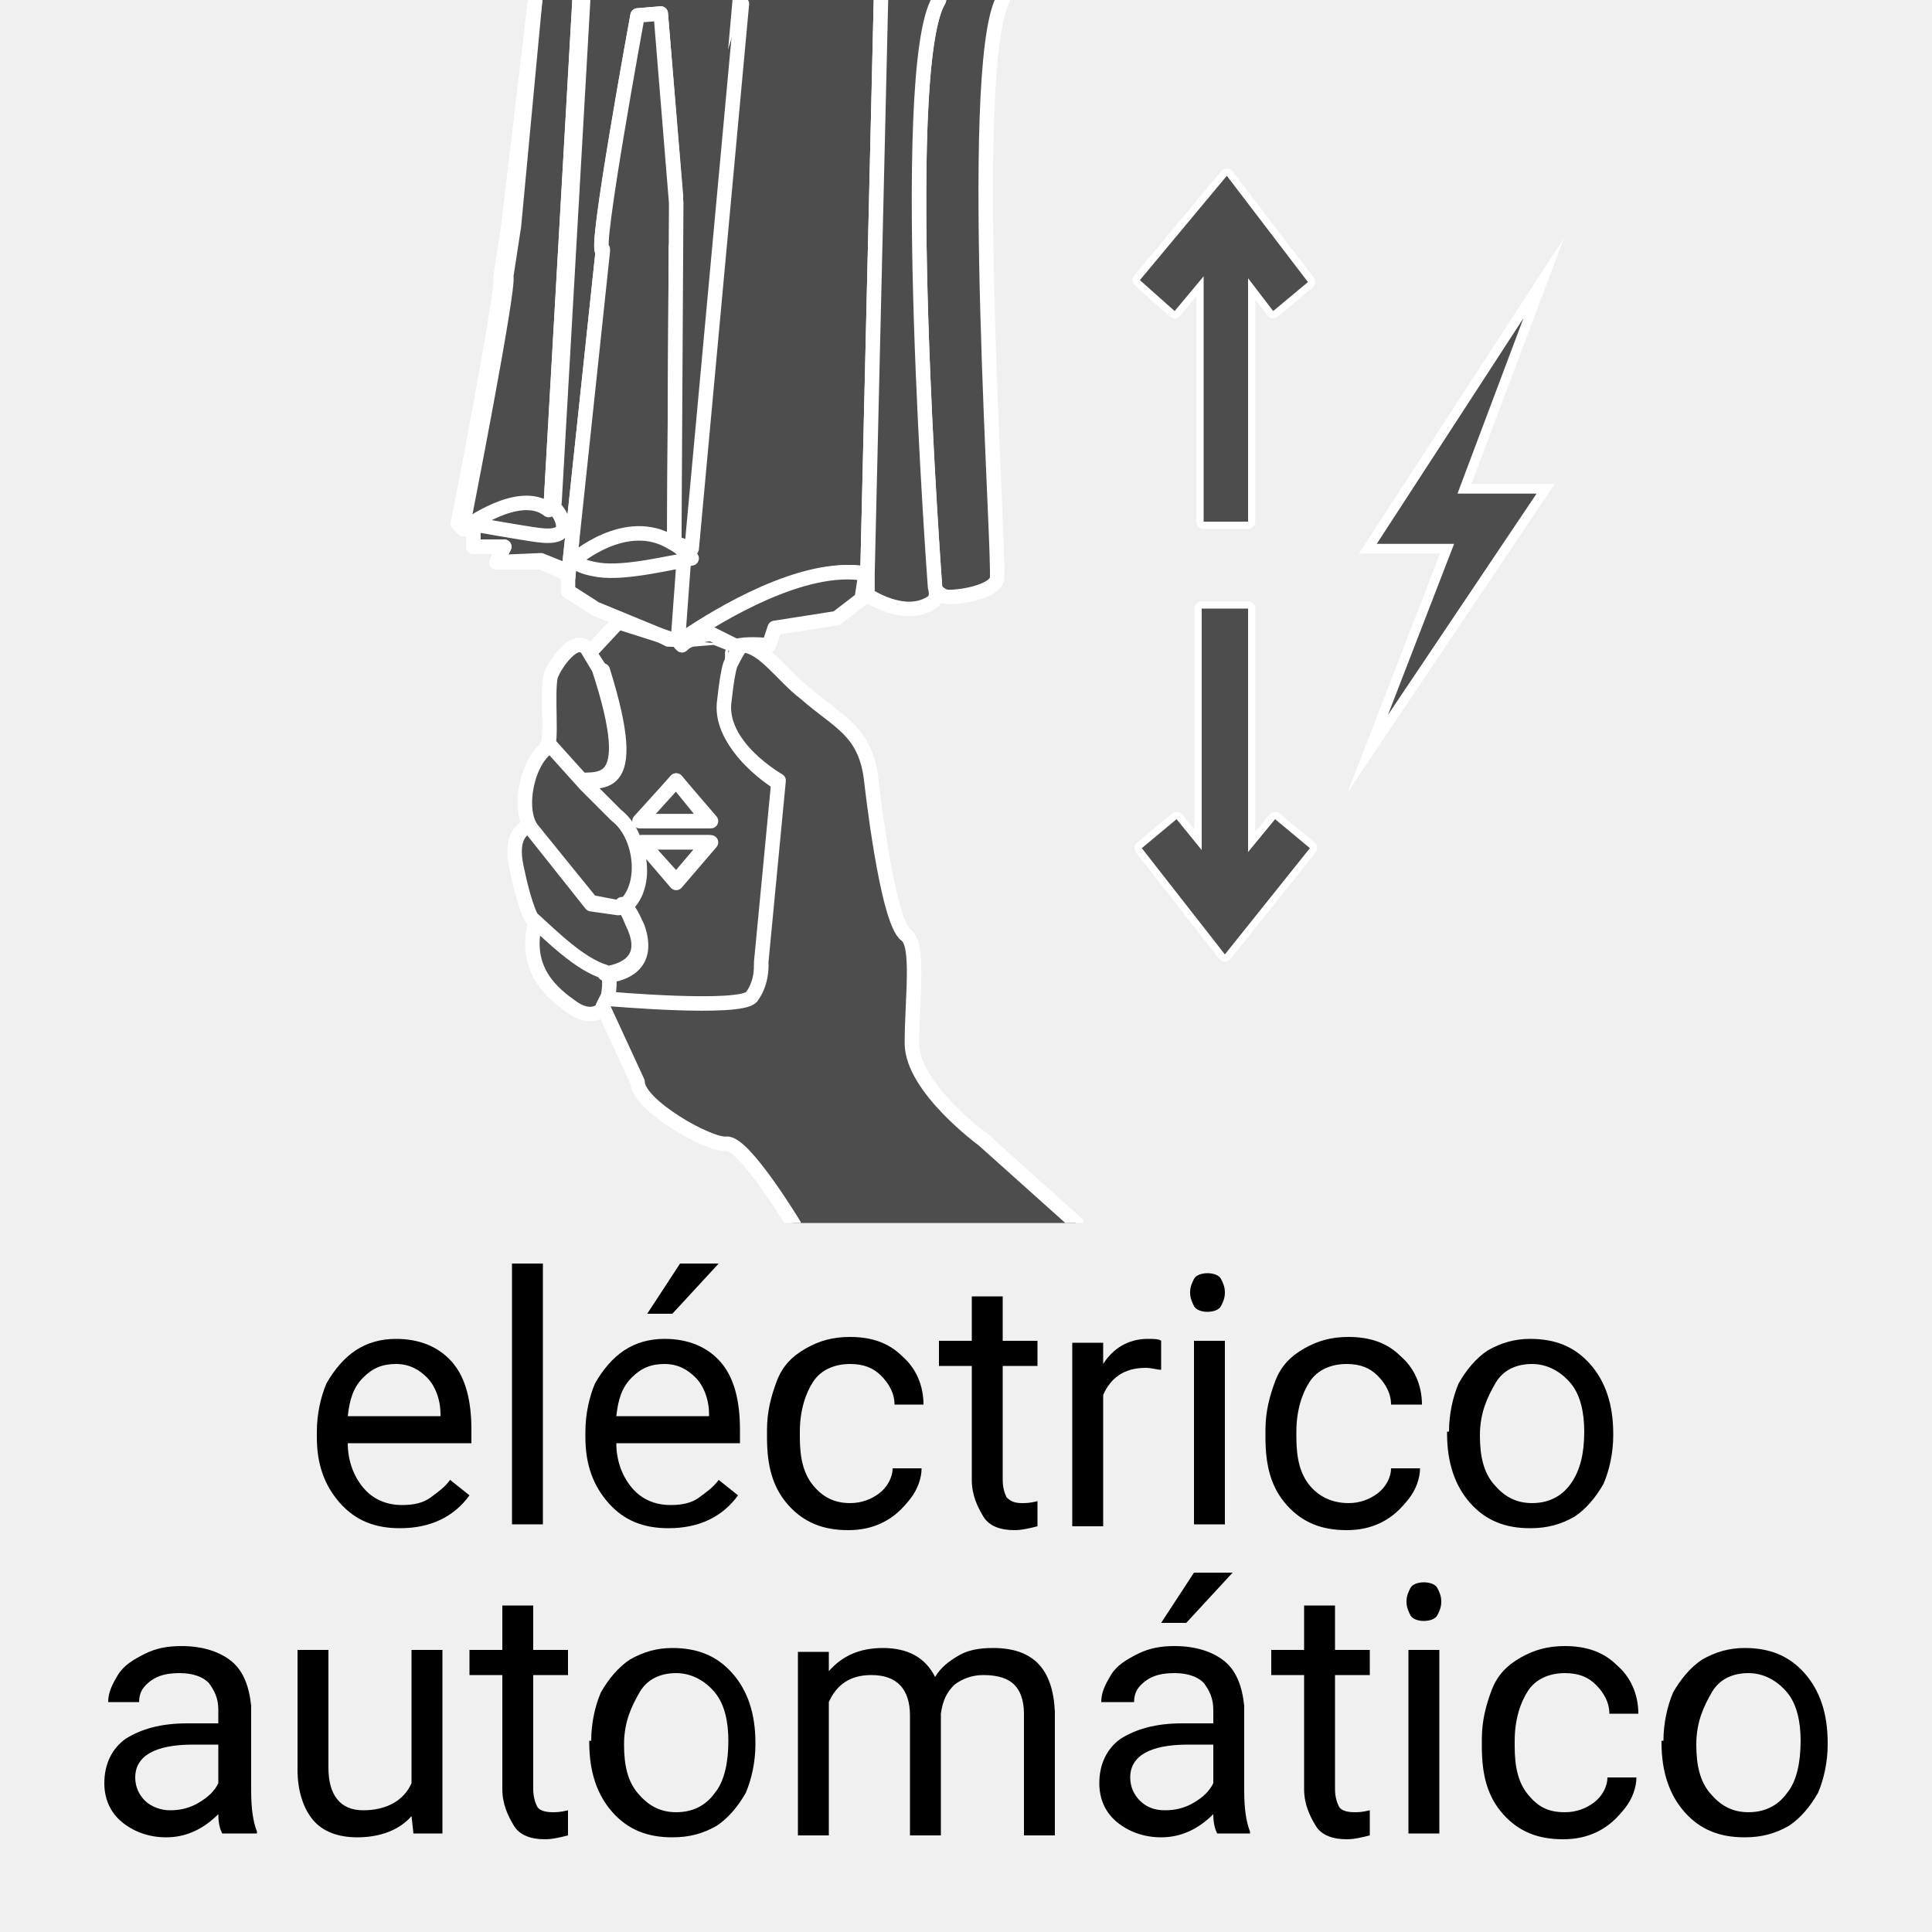
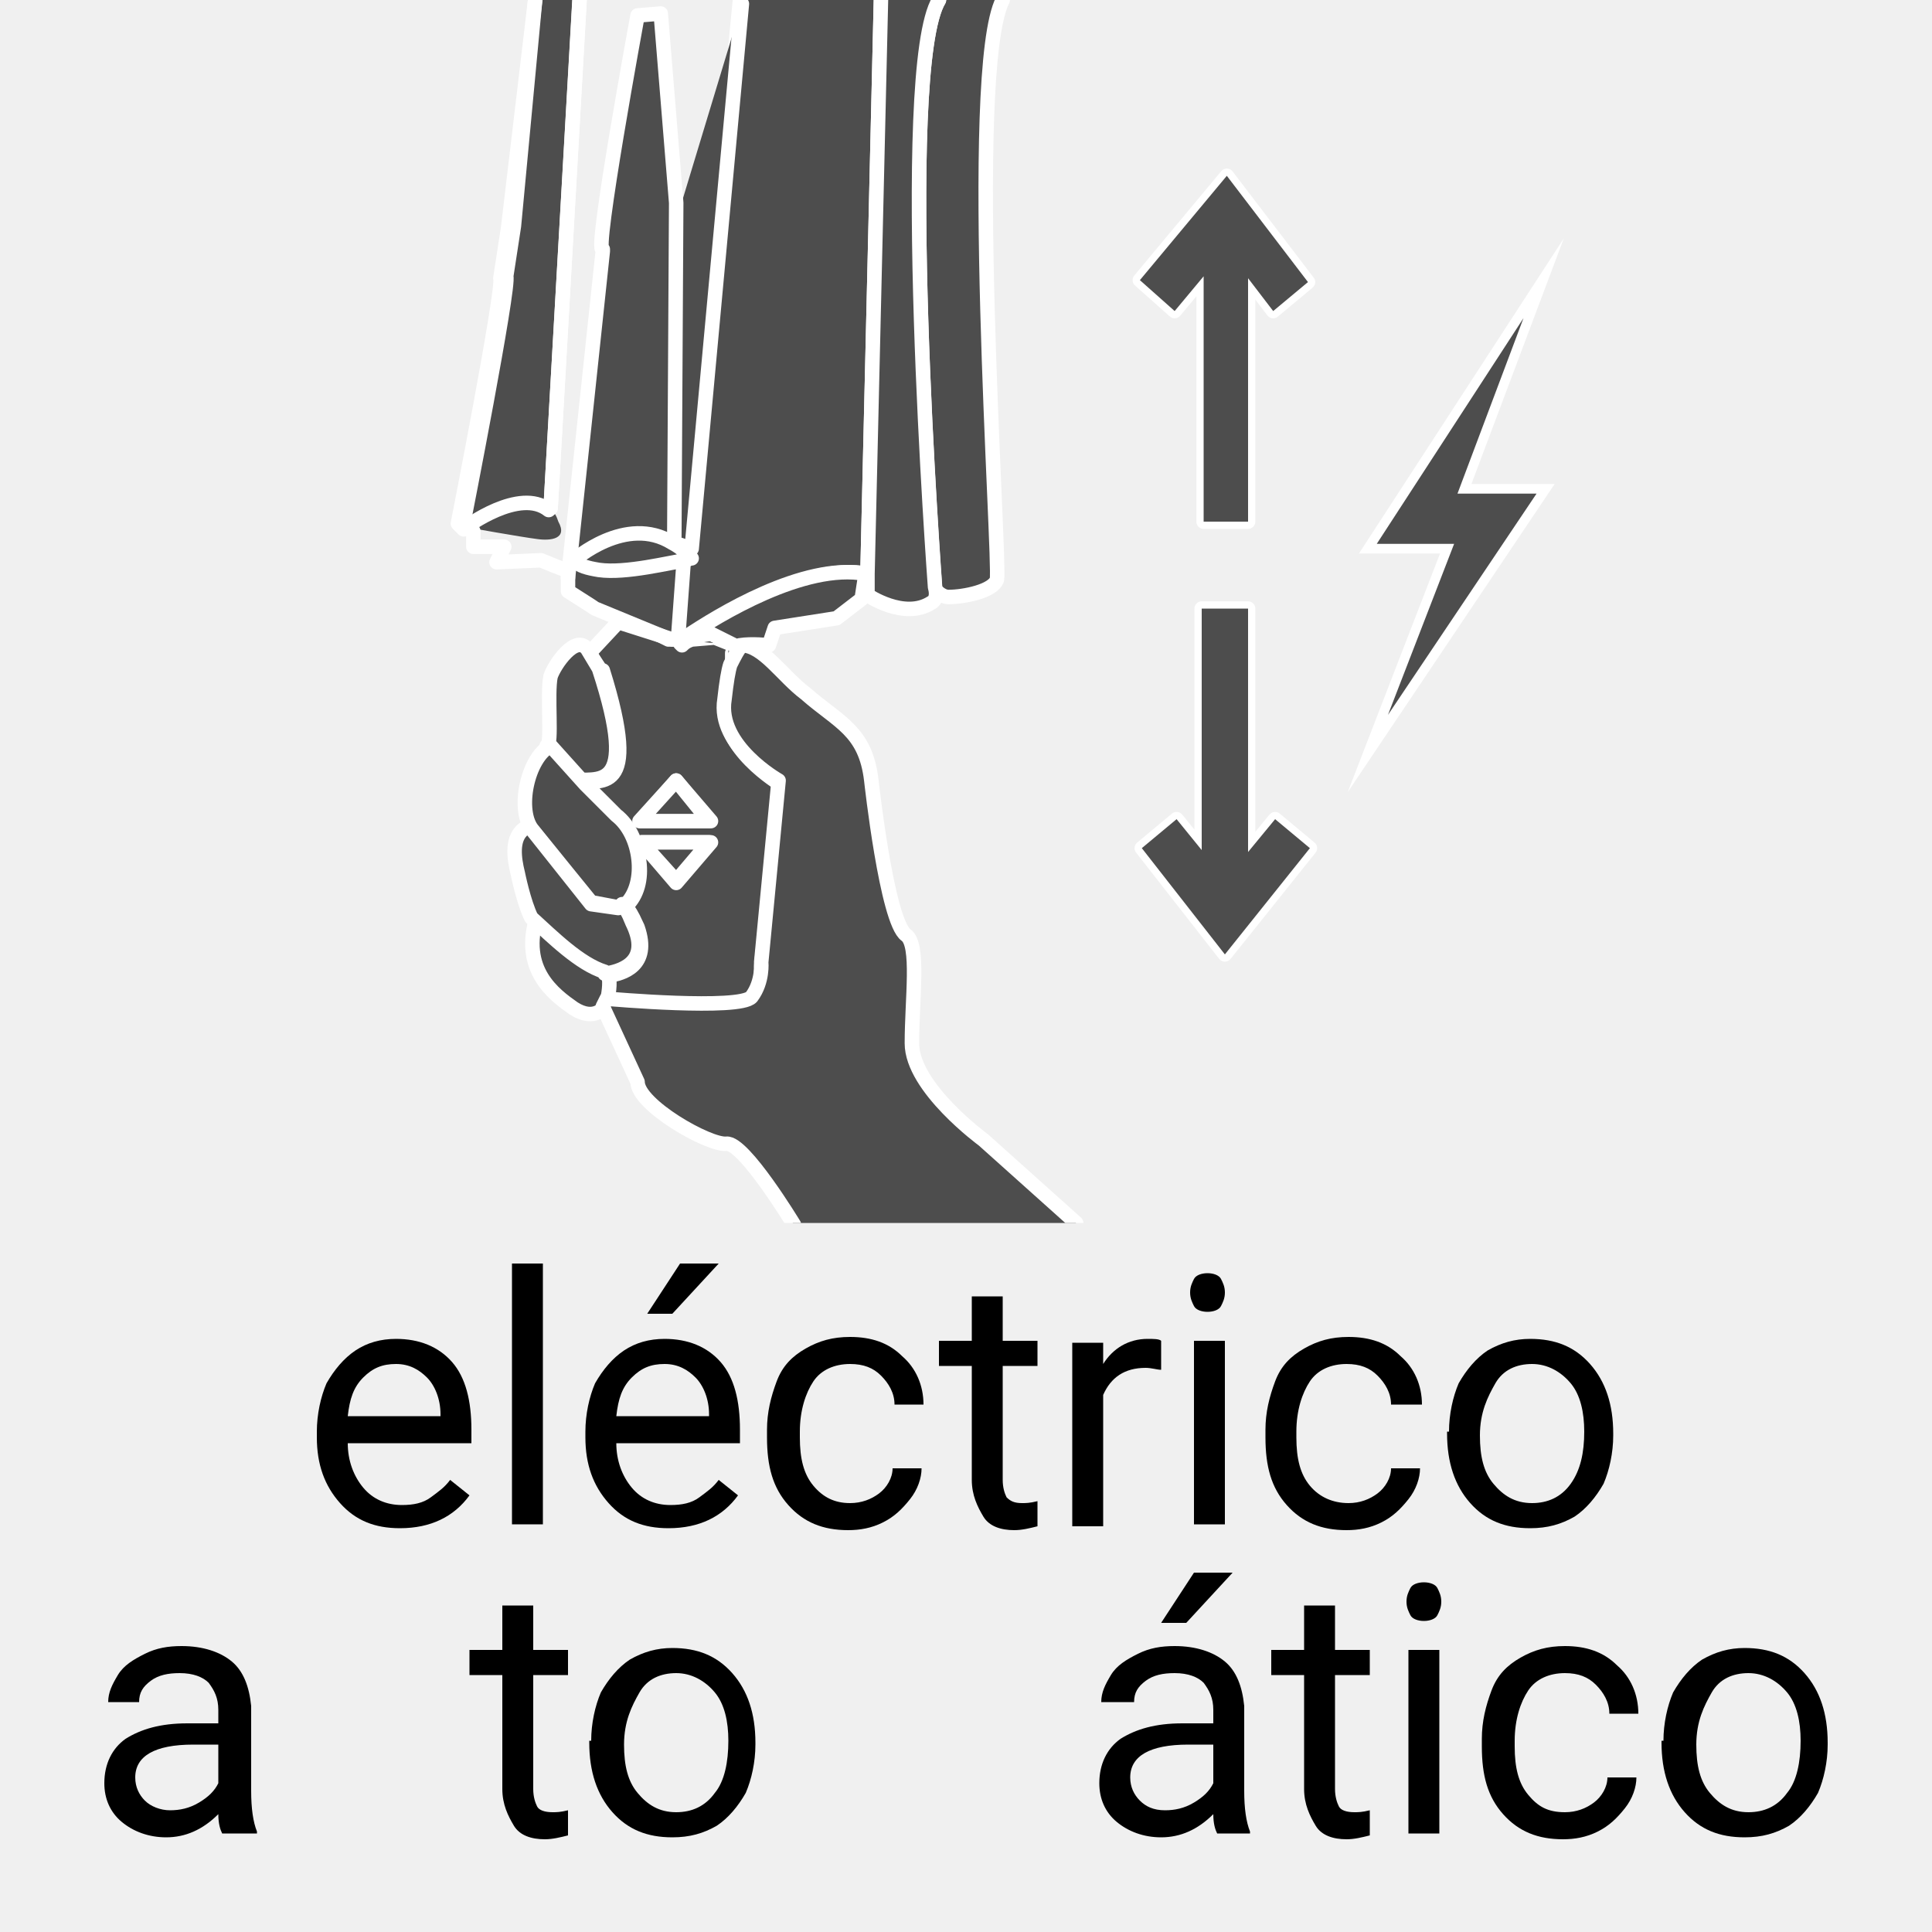
<svg xmlns="http://www.w3.org/2000/svg" xmlns:xlink="http://www.w3.org/1999/xlink" version="1.1" id="Ebene_1" x="0px" y="0px" viewBox="0 0 100 100" style="enable-background:new 0 0 100 100;" xml:space="preserve">
  <style type="text/css">
	.st0{fill:#F0F0F0;}
	.st1{clip-path:url(#SVGID_00000112594143839327569000000001872247467475760317_);fill:#4D4D4D;}
	.st2{clip-path:url(#SVGID_00000067920278374647747640000005180162854300838308_);fill:#4D4D4D;}
	
		.st3{clip-path:url(#SVGID_00000034061349032241209470000007125002738557105300_);fill:#4D4D4D;stroke:#FFFFFF;stroke-width:0.75;stroke-linecap:round;stroke-linejoin:round;stroke-miterlimit:10;}
	
		.st4{clip-path:url(#SVGID_00000149343223069199581840000002954010404130317738_);fill:#4D4D4D;stroke:#FFFFFF;stroke-width:0.75;stroke-linecap:round;stroke-linejoin:round;stroke-miterlimit:10;}
	.st5{clip-path:url(#SVGID_00000107572570339883633420000009601063159108446348_);fill:#4D4D4D;}
	.st6{clip-path:url(#SVGID_00000079443530893790774300000007191625083026155415_);fill:#4D4D4D;}
	.st7{clip-path:url(#SVGID_00000037661011376284231370000010983776898483858572_);fill:#4D4D4D;}
	
		.st8{clip-path:url(#SVGID_00000168085990012666054080000010094237045583337121_);fill:#4D4D4D;stroke:#FFFFFF;stroke-width:0.75;stroke-linecap:round;stroke-linejoin:round;stroke-miterlimit:3.864;}
	.st9{clip-path:url(#SVGID_00000001637869076889889280000017831006203860603543_);fill:#4D4D4D;}
	.st10{clip-path:url(#SVGID_00000072258063579877050900000009683134041232232854_);fill:#4D4D4D;}
	.st11{clip-path:url(#SVGID_00000160872033411666807880000008573537464070182840_);fill:#4D4D4D;}
	
		.st12{clip-path:url(#SVGID_00000029760265899514370160000012525529279814559381_);fill:#4D4D4D;stroke:#FFFFFF;stroke-width:0.75;stroke-linecap:round;stroke-linejoin:round;stroke-miterlimit:10;}
	.st13{clip-path:url(#SVGID_00000181788955579449113450000012786319266410143400_);fill:#4D4D4D;}
	.st14{clip-path:url(#SVGID_00000049185325519560885030000012700084348652380045_);fill:#4D4D4D;}
	
		.st15{clip-path:url(#SVGID_00000110457447709706153020000006852559583543715746_);fill:#4D4D4D;stroke:#FFFFFF;stroke-width:0.75;stroke-linecap:round;stroke-linejoin:round;stroke-miterlimit:10;}
	
		.st16{clip-path:url(#SVGID_00000052787122377230680990000006960388451181860788_);fill:#4D4D4D;stroke:#FFFFFF;stroke-width:0.75;stroke-linecap:round;stroke-linejoin:round;stroke-miterlimit:3.864;}
	
		.st17{clip-path:url(#SVGID_00000132088343915105223090000007510331497275206031_);fill:#4D4D4D;stroke:#FFFFFF;stroke-width:0.75;stroke-linecap:round;stroke-linejoin:round;stroke-miterlimit:3.864;}
	
		.st18{clip-path:url(#SVGID_00000022559507642620344900000015442488686228976782_);fill:#4D4D4D;stroke:#FFFFFF;stroke-width:0.75;stroke-linecap:round;stroke-linejoin:round;stroke-miterlimit:3.864;}
	
		.st19{clip-path:url(#SVGID_00000013183326456553233110000010744496182126062767_);fill:none;stroke:#FFFFFF;stroke-width:0.75;stroke-linecap:round;stroke-linejoin:round;stroke-miterlimit:3.864;}
	
		.st20{clip-path:url(#SVGID_00000018927472171327511620000002496319003918227354_);fill:none;stroke:#FFFFFF;stroke-width:0.75;stroke-linecap:round;stroke-linejoin:round;stroke-miterlimit:3.864;}
	
		.st21{clip-path:url(#SVGID_00000050622028573172700100000012934656137480857254_);fill:#4D4D4D;stroke:#FFFFFF;stroke-width:0.75;stroke-linecap:round;stroke-linejoin:round;stroke-miterlimit:3.864;}
	
		.st22{clip-path:url(#SVGID_00000171713225665670489340000002620635167613939129_);fill:#4D4D4D;stroke:#FFFFFF;stroke-width:0.75;stroke-linecap:round;stroke-linejoin:round;stroke-miterlimit:3.864;}
	
		.st23{clip-path:url(#SVGID_00000052071555649228315640000005776667513212405173_);fill:#4D4D4D;stroke:#FFFFFF;stroke-width:0.75;stroke-linecap:round;stroke-linejoin:round;stroke-miterlimit:3.864;}
	
		.st24{clip-path:url(#SVGID_00000123406223901672871850000008651061400949130117_);fill:#4D4D4D;stroke:#FFFFFF;stroke-width:0.75;stroke-linecap:round;stroke-linejoin:round;stroke-miterlimit:10;}
	
		.st25{clip-path:url(#SVGID_00000176741021071376226250000014302635128853517956_);fill:#4D4D4D;stroke:#FFFFFF;stroke-width:0.75;stroke-linecap:round;stroke-linejoin:round;stroke-miterlimit:10;}
	
		.st26{clip-path:url(#SVGID_00000183217282036935292350000012828420393458073758_);fill:#4D4D4D;stroke:#FFFFFF;stroke-width:0.75;stroke-linecap:round;stroke-linejoin:round;stroke-miterlimit:10;}
	
		.st27{clip-path:url(#SVGID_00000044862868363409129650000007934643576877889416_);fill:#4D4D4D;stroke:#FFFFFF;stroke-width:0.75;stroke-linecap:round;stroke-linejoin:round;stroke-miterlimit:10;}
	
		.st28{clip-path:url(#SVGID_00000104698540205187945170000007208010610493771414_);fill:#4D4D4D;stroke:#FFFFFF;stroke-width:0.75;stroke-linecap:round;stroke-linejoin:round;stroke-miterlimit:3.864;}
	
		.st29{clip-path:url(#SVGID_00000034795425518275719020000012244713135977537672_);fill:#4D4D4D;stroke:#FFFFFF;stroke-width:0.75;stroke-linecap:round;stroke-linejoin:round;stroke-miterlimit:3.864;}
	.st30{fill:#4D4D4D;stroke:#FFFFFF;stroke-width:0.75;stroke-linecap:round;stroke-linejoin:round;stroke-miterlimit:10;}
	.st31{fill:#4D4D4D;}
	.st32{fill:#4D4D4D;stroke:#FFFFFF;stroke-width:0.5;stroke-miterlimit:10;}
</style>
  <rect y="0" class="st0" width="100" height="100" />
  <g>
    <g>
      <g>
        <g>
          <defs>
            <rect id="SVGID_1_" x="22.8" y="0" width="34.5" height="63.3" />
          </defs>
          <clipPath id="SVGID_00000087383697964417902600000000971605124734829502_">
            <use xlink:href="#SVGID_1_" style="overflow:visible;" />
          </clipPath>
          <path style="clip-path:url(#SVGID_00000087383697964417902600000000971605124734829502_);fill:#4D4D4D;" d="M27.8,27.9      c-0.8-0.1-3.6-0.6-3.6-0.6s2.8-2,4.3-0.9c0.2,0.1,0.3,0.3,0.4,0.6C29.4,27.9,28.5,28,27.8,27.9z" />
        </g>
      </g>
      <g>
        <g>
          <defs>
            <rect id="SVGID_00000136391503896534530920000015174195441199548845_" x="22.8" y="0" width="34.5" height="63.3" />
          </defs>
          <clipPath id="SVGID_00000137129874319679632900000015407242033396357564_">
            <use xlink:href="#SVGID_00000136391503896534530920000015174195441199548845_" style="overflow:visible;" />
          </clipPath>
          <path style="clip-path:url(#SVGID_00000137129874319679632900000015407242033396357564_);fill:#4D4D4D;" d="M29.7,29      c0.3,0.3,0.7,0.4,1.3,0.5c1.6,0.2,3.8-0.4,4.5-0.6L35.1,33h-0.4l-0.6-0.2l-3.4-1.4l-0.3-0.2l-1.1-0.7c0,0,0-0.6,0-0.9l0,0      l0.1-0.9L29.7,29z" />
        </g>
      </g>
      <g>
        <g>
          <defs>
            <rect id="SVGID_00000059267929691162718280000007993018602872069254_" x="22.8" y="0" width="34.5" height="63.3" />
          </defs>
          <clipPath id="SVGID_00000098940968294686501860000012211178976554900632_">
            <use xlink:href="#SVGID_00000059267929691162718280000007993018602872069254_" style="overflow:visible;" />
          </clipPath>
          <path style="clip-path:url(#SVGID_00000098940968294686501860000012211178976554900632_);fill:#4D4D4D;stroke:#FFFFFF;stroke-width:0.75;stroke-linecap:round;stroke-linejoin:round;stroke-miterlimit:10;" d="      M26.9,45.1L26.9,45.1c0.2,1.3,0.9,2.3,0.9,2.3c-0.9,2.8,0.9,4.1,1.9,4.8c1.1,0.7,1.6-0.1,1.6-0.1h0.1c0,0,0-0.2,0.1-0.4      c0,0,0.4-0.6,0.1-1.5" />
        </g>
      </g>
      <g>
        <g>
          <defs>
            <rect id="SVGID_00000034076788392911513120000001093649524805560766_" x="22.8" y="0" width="34.5" height="63.3" />
          </defs>
          <clipPath id="SVGID_00000163785546713748796020000018399189454120245391_">
            <use xlink:href="#SVGID_00000034076788392911513120000001093649524805560766_" style="overflow:visible;" />
          </clipPath>
          <path style="clip-path:url(#SVGID_00000163785546713748796020000018399189454120245391_);fill:#4D4D4D;stroke:#FFFFFF;stroke-width:0.75;stroke-linecap:round;stroke-linejoin:round;stroke-miterlimit:10;" d="      M35,40.4l-1.8,2.1h3.6L35,40.4z M33.2,43.6l1.8,2.1l1.8-2.1H33.2z M29.8,40.5c1.2-0.2,3.5,0.9,1.4-5.8h-0.1l-0.6-0.9l0.1-0.1      l1.4-1.5l2.2,0.7l0.6,0.2h0.4v0.2l0.1,0.1c0.1-0.1,0.2-0.2,0.5-0.3l1.2-0.1l1.5,0.6c-0.2,0-0.4,0-0.6,0.2c0,0,0,0.1,0,0.8l0,0      c0,0.4-0.1,1-0.3,1.8c-0.4,2.3,2.8,4.2,2.8,4.2L39.4,50c0,0,0.1,1-0.5,1.8c-0.6,0.7-7.4,0.1-7.4,0.1h-0.1c0.1-0.4,0.2-1,0.1-1.4      c0.7-0.1,2.2-0.5,1.5-2.5c-0.2-0.4-0.2-0.5-0.6-1.1l0,0c1.2-1.1,0.8-3.5-0.5-4.6c0,0-1.4-0.9-1.8-1.4l0,0L29.8,40.5      C29.8,40.6,29.8,40.5,29.8,40.5z" />
        </g>
      </g>
      <g>
        <g>
          <defs>
-             <rect id="SVGID_00000003810757532030755450000007960756323824981377_" x="22.8" y="0" width="34.5" height="63.3" />
-           </defs>
+             </defs>
          <clipPath id="SVGID_00000008837863402523792720000007025929306136605347_">
            <use xlink:href="#SVGID_00000003810757532030755450000007960756323824981377_" style="overflow:visible;" />
          </clipPath>
          <polygon style="clip-path:url(#SVGID_00000008837863402523792720000007025929306136605347_);fill:#4D4D4D;" points="44.6,31       44.8,29.7 44.9,29.7 44.8,30.8     " />
        </g>
      </g>
      <g>
        <g>
          <defs>
            <rect id="SVGID_00000000216640654724235920000017707735654154466954_" x="22.8" y="0" width="34.5" height="63.3" />
          </defs>
          <clipPath id="SVGID_00000072243482061270252800000015722096622849078702_">
            <use xlink:href="#SVGID_00000000216640654724235920000017707735654154466954_" style="overflow:visible;" />
          </clipPath>
          <path style="clip-path:url(#SVGID_00000072243482061270252800000015722096622849078702_);fill:#4D4D4D;" d="M38.3,33.4      c-0.2,0.2-0.4,0.6-0.6,1c0-0.7,0-0.8,0-0.8C37.9,33.4,38.1,33.4,38.3,33.4z" />
        </g>
      </g>
      <g>
        <g>
          <defs>
            <rect id="SVGID_00000124163694933295614030000003528270017168409242_" x="22.8" y="0" width="34.5" height="63.3" />
          </defs>
          <clipPath id="SVGID_00000060746709852526540040000001166705548651929220_">
            <use xlink:href="#SVGID_00000124163694933295614030000003528270017168409242_" style="overflow:visible;" />
          </clipPath>
          <path style="clip-path:url(#SVGID_00000060746709852526540040000001166705548651929220_);fill:#4D4D4D;" d="M35.7,28.9      c0,0-0.1,0-0.3,0.1v-0.3C35.5,28.7,35.6,28.8,35.7,28.9z" />
        </g>
      </g>
      <g>
        <g>
          <defs>
            <rect id="SVGID_00000005262065553905663630000000050019642084331440_" x="22.8" y="0" width="34.5" height="63.3" />
          </defs>
          <clipPath id="SVGID_00000143605688999748436280000002712451382079979962_">
            <use xlink:href="#SVGID_00000005262065553905663630000000050019642084331440_" style="overflow:visible;" />
          </clipPath>
          <path style="clip-path:url(#SVGID_00000143605688999748436280000002712451382079979962_);fill:#4D4D4D;stroke:#FFFFFF;stroke-width:0.75;stroke-linecap:round;stroke-linejoin:round;stroke-miterlimit:3.864;" d="      M45.6-0.1l-0.7,29.8l0,0c-3.1-0.6-7.7,2.2-9.2,3.2L35.1,33l0.3-4.1c0.2,0,0.3-0.1,0.3-0.1c-0.1-0.1-0.2-0.2-0.3-0.3      c-0.2-0.2-0.5-0.4-0.7-0.5v-0.1l0.9,0.3L38.3,0" />
        </g>
      </g>
      <g>
        <g>
          <defs>
            <rect id="SVGID_00000103981915737480599520000001741883883213596045_" x="22.8" y="0" width="34.5" height="63.3" />
          </defs>
          <clipPath id="SVGID_00000067208020164771697040000013472727931830513583_">
            <use xlink:href="#SVGID_00000103981915737480599520000001741883883213596045_" style="overflow:visible;" />
          </clipPath>
          <path style="clip-path:url(#SVGID_00000067208020164771697040000013472727931830513583_);fill:#4D4D4D;" d="M35.1,33.2V33      l0.5-0.1C35.4,33.1,35.2,33.2,35.1,33.2L35.1,33.2z" />
        </g>
      </g>
      <g>
        <g>
          <defs>
            <rect id="SVGID_00000037668483819423398820000012858231347236108429_" x="22.8" y="0" width="34.5" height="63.3" />
          </defs>
          <clipPath id="SVGID_00000164496333562741041880000014428135306023868828_">
            <use xlink:href="#SVGID_00000037668483819423398820000012858231347236108429_" style="overflow:visible;" />
          </clipPath>
          <polygon style="clip-path:url(#SVGID_00000164496333562741041880000014428135306023868828_);fill:#4D4D4D;" points="36.7,42.5       33.1,42.5 35,40.4     " />
        </g>
      </g>
      <g>
        <g>
          <defs>
            <rect id="SVGID_00000156561174813155137070000000824086459302543515_" x="22.8" y="0" width="34.5" height="63.3" />
          </defs>
          <clipPath id="SVGID_00000136380436793356825300000005434231094141532341_">
            <use xlink:href="#SVGID_00000156561174813155137070000000824086459302543515_" style="overflow:visible;" />
          </clipPath>
          <polygon style="clip-path:url(#SVGID_00000136380436793356825300000005434231094141532341_);fill:#4D4D4D;" points="35,45.6       33.2,43.6 36.7,43.6     " />
        </g>
      </g>
      <g>
        <g>
          <defs>
            <rect id="SVGID_00000173145269047778773950000004849925503506548609_" x="22.8" y="0" width="34.5" height="63.3" />
          </defs>
          <clipPath id="SVGID_00000150098269339660790820000015779522568107815084_">
            <use xlink:href="#SVGID_00000173145269047778773950000004849925503506548609_" style="overflow:visible;" />
          </clipPath>
          <path style="clip-path:url(#SVGID_00000150098269339660790820000015779522568107815084_);fill:#4D4D4D;stroke:#FFFFFF;stroke-width:0.75;stroke-linecap:round;stroke-linejoin:round;stroke-miterlimit:10;" d="      M28.5,35c0.2-0.6,1.3-2.2,1.9-1.4l0.6,1c2.2,6.7-0.2,5.6-1.4,5.8l-1.3-1.8l0,0C28.6,38.6,28.3,35.9,28.5,35z" />
        </g>
      </g>
      <g>
        <g>
          <defs>
            <rect id="SVGID_00000002385439000544970690000017303254021350785721_" x="22.8" y="0" width="34.5" height="63.3" />
          </defs>
          <clipPath id="SVGID_00000061473515368671269550000000603498693448805298_">
            <use xlink:href="#SVGID_00000002385439000544970690000017303254021350785721_" style="overflow:visible;" />
          </clipPath>
          <path style="clip-path:url(#SVGID_00000061473515368671269550000000603498693448805298_);fill:#4D4D4D;" d="M29.8,40.6l0.2,0.3      C29.8,40.7,29.7,40.6,29.8,40.6z" />
        </g>
      </g>
      <g>
        <g>
          <defs>
            <rect id="SVGID_00000131369259197210136320000003558509893461997992_" x="22.8" y="0" width="34.5" height="63.3" />
          </defs>
          <clipPath id="SVGID_00000077298771470241372330000003712259439337973142_">
            <use xlink:href="#SVGID_00000131369259197210136320000003558509893461997992_" style="overflow:visible;" />
          </clipPath>
          <path style="clip-path:url(#SVGID_00000077298771470241372330000003712259439337973142_);fill:#4D4D4D;" d="M29.5,29l1.7-16      v-0.1C30.7,13.3,33,0.8,33,0.8l1.2-0.1l0.8,9.8l-0.1,17.6v0.1c-2.4-1.5-5.1,0.9-5.1,0.9L29.5,29z" />
        </g>
      </g>
      <g>
        <g>
          <defs>
            <rect id="SVGID_00000135690920500649935900000013482584377456122529_" x="22.8" y="0" width="34.5" height="63.3" />
          </defs>
          <clipPath id="SVGID_00000183231153552760658210000016825662048858601345_">
            <use xlink:href="#SVGID_00000135690920500649935900000013482584377456122529_" style="overflow:visible;" />
          </clipPath>
          <path style="clip-path:url(#SVGID_00000183231153552760658210000016825662048858601345_);fill:#4D4D4D;stroke:#FFFFFF;stroke-width:0.75;stroke-linecap:round;stroke-linejoin:round;stroke-miterlimit:10;" d="      M31.9,42.2c1.3,1,1.6,3.5,0.5,4.6l0,0c-0.1,0.1-0.1,0.1-0.2,0.2l-1.6-0.3c0,0-2.6-3.2-3-3.7c-0.9-1-0.3-3.8,0.9-4.4l0,0l1.8,2      L31.9,42.2z" />
        </g>
      </g>
      <g>
        <g>
          <defs>
            <rect id="SVGID_00000160911690687340037500000013721567670376862096_" x="22.8" y="0" width="34.5" height="63.3" />
          </defs>
          <clipPath id="SVGID_00000011724669571802401170000007642361267672219030_">
            <use xlink:href="#SVGID_00000160911690687340037500000013721567670376862096_" style="overflow:visible;" />
          </clipPath>
-           <path style="clip-path:url(#SVGID_00000011724669571802401170000007642361267672219030_);fill:#4D4D4D;stroke:#FFFFFF;stroke-width:0.75;stroke-linecap:round;stroke-linejoin:round;stroke-miterlimit:3.864;" d="      M38.3-0.1L38.3-0.1l-2.5,28.3l-0.9-0.3L35,10.3l-0.8-9.6L33,0.8c0,0-2.3,12.6-1.8,12.2V13l-1.7,16l-0.1,0.9l0,0      c0-0.1,0-0.2-0.1-0.2c-0.1-0.1-1.3-0.6-1.3-0.6l-2.3,0l0.4-0.8h-1.6v-0.8l-0.3-0.3l0.1-0.1c0,0,2.8,0.5,3.6,0.6      c0.8,0.1,1.6,0,1.1-1c-0.1-0.2-0.3-0.4-0.4-0.6l0.1-0.1l1.5-26.3" />
        </g>
      </g>
      <g>
        <g>
          <defs>
            <rect id="SVGID_00000024002663496164565460000011615155897496891533_" x="22.8" y="0" width="34.5" height="63.3" />
          </defs>
          <clipPath id="SVGID_00000010278622854798040100000000445902395006091153_">
            <use xlink:href="#SVGID_00000024002663496164565460000011615155897496891533_" style="overflow:visible;" />
          </clipPath>
          <path style="clip-path:url(#SVGID_00000010278622854798040100000000445902395006091153_);fill:#4D4D4D;stroke:#FFFFFF;stroke-width:0.75;stroke-linecap:round;stroke-linejoin:round;stroke-miterlimit:3.864;" d="      M30-0.1L30-0.1l-1.5,26.4l-0.1,0.1c-1.5-1.2-4.3,0.9-4.3,0.9l-0.1,0.1l-0.3-0.3c0,0,2.4-12.2,2.2-12.7l0.4-2.6L27.7,0" />
        </g>
      </g>
      <g>
        <g>
          <defs>
            <rect id="SVGID_00000146502068460443249470000002280301164727512480_" x="22.8" y="0" width="34.5" height="63.3" />
          </defs>
          <clipPath id="SVGID_00000145762860134174072760000015391257395769750961_">
            <use xlink:href="#SVGID_00000146502068460443249470000002280301164727512480_" style="overflow:visible;" />
          </clipPath>
          <polyline style="clip-path:url(#SVGID_00000145762860134174072760000015391257395769750961_);fill:#4D4D4D;stroke:#FFFFFF;stroke-width:0.75;stroke-linecap:round;stroke-linejoin:round;stroke-miterlimit:3.864;" points="      38.3,33.4 36.8,32.8 35.6,33 35.1,33 34.8,33.1     " />
        </g>
      </g>
      <g>
        <g>
          <defs>
            <rect id="SVGID_00000010994918237069377720000008930725339573901462_" x="22.8" y="0" width="34.5" height="63.3" />
          </defs>
          <clipPath id="SVGID_00000172427087665778330980000015241021157424511900_">
            <use xlink:href="#SVGID_00000010994918237069377720000008930725339573901462_" style="overflow:visible;" />
          </clipPath>
          <line style="clip-path:url(#SVGID_00000172427087665778330980000015241021157424511900_);fill:none;stroke:#FFFFFF;stroke-width:0.75;stroke-linecap:round;stroke-linejoin:round;stroke-miterlimit:3.864;" x1="30" y1="0" x2="28.5" y2="26.3" />
        </g>
      </g>
      <g>
        <g>
          <defs>
            <rect id="SVGID_00000068641128098199802750000014292396420936486829_" x="22.8" y="0" width="34.5" height="63.3" />
          </defs>
          <clipPath id="SVGID_00000003822949259626497860000002611667532827783338_">
            <use xlink:href="#SVGID_00000068641128098199802750000014292396420936486829_" style="overflow:visible;" />
          </clipPath>
          <path style="clip-path:url(#SVGID_00000003822949259626497860000002611667532827783338_);fill:none;stroke:#FFFFFF;stroke-width:0.75;stroke-linecap:round;stroke-linejoin:round;stroke-miterlimit:3.864;" d="      M34.6,33.1l-0.4-0.2l-3.4-1.4l-0.3-0.2l-1.1-0.7c0,0,0-0.6,0-0.9c0-0.1,0-0.2-0.1-0.2C29.2,29.5,28,29,28,29l-2.3,0.1l0.4-0.8      h-1.6v-0.8l-0.3-0.3L24,27c0,0,2.4-12.2,2.2-12.7l0.4-2.6L27.7,0" />
        </g>
      </g>
      <g>
        <g>
          <defs>
            <rect id="SVGID_00000115483667996120541810000010184982367621078419_" x="22.8" y="0" width="34.5" height="63.3" />
          </defs>
          <clipPath id="SVGID_00000070839665615860471890000007974680195971614870_">
            <use xlink:href="#SVGID_00000115483667996120541810000010184982367621078419_" style="overflow:visible;" />
          </clipPath>
          <path style="clip-path:url(#SVGID_00000070839665615860471890000007974680195971614870_);fill:#4D4D4D;stroke:#FFFFFF;stroke-width:0.75;stroke-linecap:round;stroke-linejoin:round;stroke-miterlimit:3.864;" d="      M29.4,29.9L29.4,29.9l0.1-0.9l1.7-16v-0.1C30.7,13.3,33,0.8,33,0.8l1.2-0.1l0.8,9.8l-0.1,17.6l0.9,0.3l2.6-28.2" />
        </g>
      </g>
      <g>
        <g>
          <defs>
            <rect id="SVGID_00000025433540957066061680000017661934942654060966_" x="22.8" y="0" width="34.5" height="63.3" />
          </defs>
          <clipPath id="SVGID_00000111895196880835061520000015881825872017724812_">
            <use xlink:href="#SVGID_00000025433540957066061680000017661934942654060966_" style="overflow:visible;" />
          </clipPath>
          <polygon style="clip-path:url(#SVGID_00000111895196880835061520000015881825872017724812_);fill:#4D4D4D;stroke:#FFFFFF;stroke-width:0.75;stroke-linecap:round;stroke-linejoin:round;stroke-miterlimit:3.864;" points="      36.7,42.5 33.1,42.5 35,40.4     " />
        </g>
      </g>
      <g>
        <g>
          <defs>
            <rect id="SVGID_00000001639310866646464100000017264548581372789389_" x="22.8" y="0" width="34.5" height="63.3" />
          </defs>
          <clipPath id="SVGID_00000021814372719802209810000000251854326939158169_">
            <use xlink:href="#SVGID_00000001639310866646464100000017264548581372789389_" style="overflow:visible;" />
          </clipPath>
          <polygon style="clip-path:url(#SVGID_00000021814372719802209810000000251854326939158169_);fill:#4D4D4D;stroke:#FFFFFF;stroke-width:0.75;stroke-linecap:round;stroke-linejoin:round;stroke-miterlimit:3.864;" points="      33.2,43.6 36.7,43.6 35,45.6     " />
        </g>
      </g>
      <g>
        <g>
          <defs>
            <rect id="SVGID_00000079479927397120346360000007969054165866179997_" x="22.8" y="0" width="34.5" height="63.3" />
          </defs>
          <clipPath id="SVGID_00000093883669582294621410000000587884979692302782_">
            <use xlink:href="#SVGID_00000079479927397120346360000007969054165866179997_" style="overflow:visible;" />
          </clipPath>
          <path style="clip-path:url(#SVGID_00000093883669582294621410000000587884979692302782_);fill:#4D4D4D;stroke:#FFFFFF;stroke-width:0.75;stroke-linecap:round;stroke-linejoin:round;stroke-miterlimit:10;" d="      M41.1,63.4c0,0-2.6-4.3-3.5-4.2C36.7,59.3,33,57.2,33,56l-1.8-3.9c0,0,0.1-0.2,0.2-0.4h0.1c0,0,6.8,0.6,7.4-0.1      c0.6-0.8,0.5-1.8,0.5-1.8l0.9-9.4c0,0-3.2-1.8-2.8-4.2c0.1-0.9,0.2-1.5,0.3-1.8l0,0c0.2-0.4,0.4-0.8,0.6-1      c1.1,0,2.1,1.6,3.3,2.5c1.7,1.5,3.1,1.9,3.4,4.5c0,0,0.8,7.3,1.8,8c0.7,0.5,0.3,3.3,0.3,5.6c0,2.3,3.7,5,3.7,5l4.8,4.3" />
        </g>
      </g>
      <g>
        <g>
          <defs>
            <rect id="SVGID_00000105389099501980178610000010780615306106358187_" x="22.8" y="0" width="34.5" height="63.3" />
          </defs>
          <clipPath id="SVGID_00000114794932390002033320000017618373022615234714_">
            <use xlink:href="#SVGID_00000105389099501980178610000010780615306106358187_" style="overflow:visible;" />
          </clipPath>
          <path style="clip-path:url(#SVGID_00000114794932390002033320000017618373022615234714_);fill:#4D4D4D;stroke:#FFFFFF;stroke-width:0.75;stroke-linecap:round;stroke-linejoin:round;stroke-miterlimit:10;" d="      M26.8,45.2c-0.2-0.8-0.3-1.7,0.2-2.2c0.3-0.3,0.5-0.1,0.5-0.1l3.1,3.9L32,47c0.1-0.1,0.2-0.1,0.2-0.2c0.4,0.5,0.4,0.7,0.6,1.1      c0.9,2-0.8,2.4-1.5,2.5v-0.1c-1.3-0.4-2.7-1.8-3.8-2.8C27.1,46.7,26.8,45.2,26.8,45.2z" />
        </g>
      </g>
      <g>
        <g>
          <defs>
            <rect id="SVGID_00000178898018144669948370000006927162449479629697_" x="22.8" y="0" width="34.5" height="63.3" />
          </defs>
          <clipPath id="SVGID_00000001651672810354813320000005431909656716622744_">
            <use xlink:href="#SVGID_00000178898018144669948370000006927162449479629697_" style="overflow:visible;" />
          </clipPath>
          <path style="clip-path:url(#SVGID_00000001651672810354813320000005431909656716622744_);fill:#4D4D4D;stroke:#FFFFFF;stroke-width:0.75;stroke-linecap:round;stroke-linejoin:round;stroke-miterlimit:10;" d="      M36.8,32.8l-1.2,0.1c1.5-1,6-3.8,9.2-3.2l-0.2,1.3l-1.3,1l-3.2,0.5l-0.3,0.9c0,0-0.9-0.1-1.5,0c0,0-0.1,0-0.1,0.1L36.8,32.8z" />
        </g>
      </g>
      <g>
        <g>
          <defs>
            <rect id="SVGID_00000107578479260551884630000004123266024648673192_" x="22.8" y="0" width="34.5" height="63.3" />
          </defs>
          <clipPath id="SVGID_00000067234685238586642980000001825130085309715592_">
            <use xlink:href="#SVGID_00000107578479260551884630000004123266024648673192_" style="overflow:visible;" />
          </clipPath>
          <path style="clip-path:url(#SVGID_00000067234685238586642980000001825130085309715592_);fill:#4D4D4D;stroke:#FFFFFF;stroke-width:0.75;stroke-linecap:round;stroke-linejoin:round;stroke-miterlimit:10;" d="      M51.9,0c-1.9,3.7-0.1,29.1-0.3,30c-0.2,0.6-1.7,0.9-2.5,0.9c-0.4,0-0.7-0.4-0.7-0.4S46.4,3.6,48.6,0" />
        </g>
      </g>
      <g>
        <g>
          <defs>
            <rect id="SVGID_00000134946560699365810300000002687793681319891383_" x="22.8" y="0" width="34.5" height="63.3" />
          </defs>
          <clipPath id="SVGID_00000106836679584853236430000009863396895382028448_">
            <use xlink:href="#SVGID_00000134946560699365810300000002687793681319891383_" style="overflow:visible;" />
          </clipPath>
          <path style="clip-path:url(#SVGID_00000106836679584853236430000009863396895382028448_);fill:#4D4D4D;stroke:#FFFFFF;stroke-width:0.75;stroke-linecap:round;stroke-linejoin:round;stroke-miterlimit:3.864;" d="      M45.6-0.1l-0.7,29.8v1.1c0,0,1.9,1.3,3.3,0.4c0.4-0.2,0.2-0.8,0.2-0.8S46.4,3.6,48.6,0" />
        </g>
      </g>
      <g>
        <g>
          <defs>
            <rect id="SVGID_00000173859464018724340040000000467237849896892087_" x="22.8" y="0" width="34.5" height="63.3" />
          </defs>
          <clipPath id="SVGID_00000136369094104442742030000003114319352026405780_">
            <use xlink:href="#SVGID_00000173859464018724340040000000467237849896892087_" style="overflow:visible;" />
          </clipPath>
          <path style="clip-path:url(#SVGID_00000136369094104442742030000003114319352026405780_);fill:#4D4D4D;stroke:#FFFFFF;stroke-width:0.75;stroke-linecap:round;stroke-linejoin:round;stroke-miterlimit:3.864;" d="      M31,29.5c-0.6-0.1-1-0.2-1.3-0.5c0,0,2.7-2.4,5.1-0.9c0.2,0.1,0.5,0.3,0.7,0.5c0.1,0.1,0.2,0.2,0.3,0.3c0,0-0.1,0-0.3,0.1      C34.7,29.1,32.4,29.7,31,29.5z" />
        </g>
      </g>
    </g>
    <g>
      <g>
        <polygon class="st30" points="63.5,9.1 59,14.5 60.8,16.1 62.3,14.3 62.3,27 64.6,27 64.6,14.4 65.9,16.1 67.7,14.6    " />
        <polygon class="st30" points="66,42.4 64.6,44.1 64.6,31.5 62.2,31.5 62.2,44 60.9,42.4 59.1,43.9 63.4,49.4 67.8,43.9    " />
      </g>
      <g>
        <polygon class="st31" points="63.5,9.1 59,14.5 60.8,16.1 62.3,14.3 62.3,27 64.6,27 64.6,14.4 65.9,16.1 67.7,14.6    " />
        <polygon class="st31" points="66,42.4 64.6,44.1 64.6,31.5 62.2,31.5 62.2,44 60.9,42.4 59.1,43.9 63.4,49.4 67.8,43.9    " />
      </g>
    </g>
  </g>
  <polygon class="st32" points="79.9,14.4 70.8,28.4 74.9,28.4 70.8,39 80,25.3 75.8,25.3 " />
  <g>
    <path d="M20.7,79.1c-1.3,0-2.3-0.4-3.1-1.3s-1.2-2-1.2-3.4v-0.3c0-0.9,0.2-1.8,0.5-2.5c0.4-0.7,0.9-1.3,1.5-1.7s1.3-0.6,2.1-0.6   c1.2,0,2.2,0.4,2.9,1.2s1,2,1,3.5v0.7H18c0,0.9,0.3,1.7,0.8,2.3c0.5,0.6,1.2,0.9,2,0.9c0.6,0,1.1-0.1,1.5-0.4s0.7-0.5,1-0.9l1,0.8   C23.5,78.5,22.3,79.1,20.7,79.1z M20.5,70.6c-0.7,0-1.2,0.2-1.7,0.7s-0.7,1.1-0.8,2h4.8v-0.1c0-0.8-0.3-1.5-0.7-1.9   S21.2,70.6,20.5,70.6z" />
    <path d="M28.1,78.9h-1.6V65.4h1.6V78.9z" />
    <path d="M34.6,79.1c-1.3,0-2.3-0.4-3.1-1.3s-1.2-2-1.2-3.4v-0.3c0-0.9,0.2-1.8,0.5-2.5c0.4-0.7,0.9-1.3,1.5-1.7s1.3-0.6,2.1-0.6   c1.2,0,2.2,0.4,2.9,1.2s1,2,1,3.5v0.7h-6.4c0,0.9,0.3,1.7,0.8,2.3c0.5,0.6,1.2,0.9,2,0.9c0.6,0,1.1-0.1,1.5-0.4s0.7-0.5,1-0.9   l1,0.8C37.4,78.5,36.2,79.1,34.6,79.1z M34.4,70.6c-0.7,0-1.2,0.2-1.7,0.7s-0.7,1.1-0.8,2h4.8v-0.1c0-0.8-0.3-1.5-0.7-1.9   S35.1,70.6,34.4,70.6z M35.2,65.4h2L34.8,68l-1.3,0L35.2,65.4z" />
    <path d="M44,77.8c0.6,0,1.1-0.2,1.5-0.5s0.7-0.8,0.7-1.3h1.5c0,0.5-0.2,1.1-0.6,1.6s-0.8,0.9-1.4,1.2s-1.2,0.4-1.8,0.4   c-1.3,0-2.3-0.4-3.1-1.3c-0.8-0.9-1.1-2-1.1-3.5V74c0-0.9,0.2-1.7,0.5-2.5s0.8-1.3,1.5-1.7s1.4-0.6,2.3-0.6c1.1,0,2,0.3,2.7,1   c0.7,0.6,1.1,1.5,1.1,2.5h-1.5c0-0.6-0.3-1.1-0.7-1.5c-0.4-0.4-0.9-0.6-1.6-0.6c-0.8,0-1.5,0.3-1.9,0.9s-0.7,1.5-0.7,2.6v0.3   c0,1.1,0.2,1.9,0.7,2.5S43.2,77.8,44,77.8z" />
    <path d="M51.9,67.1v2.3h1.8v1.3h-1.8v5.9c0,0.4,0.1,0.7,0.2,0.9c0.2,0.2,0.4,0.3,0.8,0.3c0.2,0,0.4,0,0.8-0.1v1.3   c-0.4,0.1-0.8,0.2-1.2,0.2c-0.7,0-1.3-0.2-1.6-0.7s-0.6-1.1-0.6-1.9v-5.9h-1.7v-1.3h1.7v-2.3H51.9z" />
    <path d="M60.1,70.9c-0.2,0-0.5-0.1-0.8-0.1c-1.1,0-1.8,0.5-2.2,1.4v6.8h-1.6v-9.5h1.6l0,1.1c0.5-0.8,1.3-1.3,2.3-1.3   c0.3,0,0.6,0,0.7,0.1V70.9z" />
    <path d="M61.6,66.9c0-0.3,0.1-0.5,0.2-0.7s0.4-0.3,0.7-0.3s0.6,0.1,0.7,0.3s0.2,0.4,0.2,0.7s-0.1,0.5-0.2,0.7s-0.4,0.3-0.7,0.3   s-0.6-0.1-0.7-0.3S61.6,67.2,61.6,66.9z M63.4,78.9h-1.6v-9.5h1.6V78.9z" />
    <path d="M69.8,77.8c0.6,0,1.1-0.2,1.5-0.5s0.7-0.8,0.7-1.3h1.5c0,0.5-0.2,1.1-0.6,1.6s-0.8,0.9-1.4,1.2s-1.2,0.4-1.8,0.4   c-1.3,0-2.3-0.4-3.1-1.3c-0.8-0.9-1.1-2-1.1-3.5V74c0-0.9,0.2-1.7,0.5-2.5s0.8-1.3,1.5-1.7s1.4-0.6,2.3-0.6c1.1,0,2,0.3,2.7,1   c0.7,0.6,1.1,1.5,1.1,2.5H72c0-0.6-0.3-1.1-0.7-1.5c-0.4-0.4-0.9-0.6-1.6-0.6c-0.8,0-1.5,0.3-1.9,0.9s-0.7,1.5-0.7,2.6v0.3   c0,1.1,0.2,1.9,0.7,2.5S69,77.8,69.8,77.8z" />
    <path d="M75,74.1c0-0.9,0.2-1.8,0.5-2.5c0.4-0.7,0.9-1.3,1.5-1.7c0.7-0.4,1.4-0.6,2.2-0.6c1.3,0,2.3,0.4,3.1,1.3   c0.8,0.9,1.2,2.1,1.2,3.6v0.1c0,0.9-0.2,1.8-0.5,2.5c-0.4,0.7-0.9,1.3-1.5,1.7c-0.7,0.4-1.4,0.6-2.3,0.6c-1.3,0-2.3-0.4-3.1-1.3   c-0.8-0.9-1.2-2.1-1.2-3.6V74.1z M76.6,74.3c0,1.1,0.2,1.9,0.7,2.5s1.1,1,2,1c0.8,0,1.5-0.3,2-1s0.7-1.6,0.7-2.7   c0-1-0.2-1.9-0.7-2.5s-1.2-1-2-1c-0.8,0-1.5,0.3-1.9,1S76.6,73.1,76.6,74.3z" />
    <path d="M11.5,94.9c-0.1-0.2-0.2-0.5-0.2-1c-0.8,0.8-1.7,1.2-2.7,1.2c-0.9,0-1.7-0.3-2.3-0.8c-0.6-0.5-0.9-1.2-0.9-2   c0-1,0.4-1.8,1.1-2.3c0.8-0.5,1.8-0.8,3.2-0.8h1.6v-0.7c0-0.6-0.2-1-0.5-1.4c-0.3-0.3-0.8-0.5-1.5-0.5c-0.6,0-1.1,0.1-1.5,0.4   s-0.6,0.6-0.6,1.1H5.6c0-0.5,0.2-0.9,0.5-1.4s0.8-0.8,1.4-1.1s1.2-0.4,1.9-0.4c1.1,0,2,0.3,2.6,0.8s0.9,1.3,1,2.3v4.4   c0,0.9,0.1,1.6,0.3,2.1v0.1H11.5z M8.8,93.7c0.5,0,1-0.1,1.5-0.4s0.8-0.6,1-1v-2H10c-2,0-3,0.6-3,1.7c0,0.5,0.2,0.9,0.5,1.2   S8.3,93.7,8.8,93.7z" />
-     <path d="M21.3,94c-0.6,0.7-1.6,1.1-2.8,1.1c-1,0-1.8-0.3-2.3-0.9c-0.5-0.6-0.8-1.5-0.8-2.6v-6.2H17v6.1c0,1.4,0.6,2.2,1.8,2.2   c1.2,0,2.1-0.5,2.5-1.4v-6.9h1.6v9.5h-1.5L21.3,94z" />
    <path d="M27.6,83.1v2.3h1.8v1.3h-1.8v5.9c0,0.4,0.1,0.7,0.2,0.9s0.4,0.3,0.8,0.3c0.2,0,0.4,0,0.8-0.1v1.3c-0.4,0.1-0.8,0.2-1.2,0.2   c-0.7,0-1.3-0.2-1.6-0.7s-0.6-1.1-0.6-1.9v-5.9h-1.7v-1.3h1.7v-2.3H27.6z" />
    <path d="M30.6,90.1c0-0.9,0.2-1.8,0.5-2.5c0.4-0.7,0.9-1.3,1.5-1.7c0.7-0.4,1.4-0.6,2.2-0.6c1.3,0,2.3,0.4,3.1,1.3   c0.8,0.9,1.2,2.1,1.2,3.6v0.1c0,0.9-0.2,1.8-0.5,2.5c-0.4,0.7-0.9,1.3-1.5,1.7c-0.7,0.4-1.4,0.6-2.3,0.6c-1.3,0-2.3-0.4-3.1-1.3   c-0.8-0.9-1.2-2.1-1.2-3.6V90.1z M32.3,90.3c0,1.1,0.2,1.9,0.7,2.5s1.1,1,2,1c0.8,0,1.5-0.3,2-1c0.5-0.6,0.7-1.6,0.7-2.7   c0-1-0.2-1.9-0.7-2.5c-0.5-0.6-1.2-1-2-1c-0.8,0-1.5,0.3-1.9,1S32.3,89.1,32.3,90.3z" />
-     <path d="M42.9,85.4l0,1.1c0.7-0.8,1.6-1.2,2.8-1.2c1.3,0,2.2,0.5,2.7,1.5c0.3-0.5,0.7-0.8,1.2-1.1c0.5-0.3,1.1-0.4,1.8-0.4   c2.1,0,3.1,1.1,3.2,3.3v6.4H53v-6.3c0-0.7-0.2-1.2-0.5-1.5c-0.3-0.3-0.8-0.5-1.6-0.5c-0.6,0-1.1,0.2-1.5,0.5   c-0.4,0.4-0.6,0.8-0.7,1.5v6.3h-1.6v-6.2c0-1.4-0.7-2.1-2-2.1c-1.1,0-1.8,0.5-2.2,1.4v6.9h-1.6v-9.5H42.9z" />
    <path d="M63,94.9c-0.1-0.2-0.2-0.5-0.2-1c-0.8,0.8-1.7,1.2-2.7,1.2c-0.9,0-1.7-0.3-2.3-0.8c-0.6-0.5-0.9-1.2-0.9-2   c0-1,0.4-1.8,1.1-2.3c0.8-0.5,1.8-0.8,3.2-0.8h1.6v-0.7c0-0.6-0.2-1-0.5-1.4c-0.3-0.3-0.8-0.5-1.5-0.5c-0.6,0-1.1,0.1-1.5,0.4   s-0.6,0.6-0.6,1.1H57c0-0.5,0.2-0.9,0.5-1.4s0.8-0.8,1.4-1.1s1.2-0.4,1.9-0.4c1.1,0,2,0.3,2.6,0.8s0.9,1.3,1,2.3v4.4   c0,0.9,0.1,1.6,0.3,2.1v0.1H63z M60.3,93.7c0.5,0,1-0.1,1.5-0.4s0.8-0.6,1-1v-2h-1.3c-2,0-3,0.6-3,1.7c0,0.5,0.2,0.9,0.5,1.2   S59.7,93.7,60.3,93.7z M61.8,81.4h2L61.4,84l-1.3,0L61.8,81.4z" />
    <path d="M69.1,83.1v2.3h1.8v1.3h-1.8v5.9c0,0.4,0.1,0.7,0.2,0.9s0.4,0.3,0.8,0.3c0.2,0,0.4,0,0.8-0.1v1.3c-0.4,0.1-0.8,0.2-1.2,0.2   c-0.7,0-1.3-0.2-1.6-0.7s-0.6-1.1-0.6-1.9v-5.9h-1.7v-1.3h1.7v-2.3H69.1z" />
    <path d="M72.8,82.9c0-0.3,0.1-0.5,0.2-0.7s0.4-0.3,0.7-0.3s0.6,0.1,0.7,0.3s0.2,0.4,0.2,0.7s-0.1,0.5-0.2,0.7s-0.4,0.3-0.7,0.3   s-0.6-0.1-0.7-0.3S72.8,83.2,72.8,82.9z M74.5,94.9h-1.6v-9.5h1.6V94.9z" />
    <path d="M81,93.8c0.6,0,1.1-0.2,1.5-0.5s0.7-0.8,0.7-1.3h1.5c0,0.5-0.2,1.1-0.6,1.6s-0.8,0.9-1.4,1.2s-1.2,0.4-1.8,0.4   c-1.3,0-2.3-0.4-3.1-1.3c-0.8-0.9-1.1-2-1.1-3.5V90c0-0.9,0.2-1.7,0.5-2.5s0.8-1.3,1.5-1.7s1.4-0.6,2.3-0.6c1.1,0,2,0.3,2.7,1   c0.7,0.6,1.1,1.5,1.1,2.5h-1.5c0-0.6-0.3-1.1-0.7-1.5c-0.4-0.4-0.9-0.6-1.6-0.6c-0.8,0-1.5,0.3-1.9,0.9s-0.7,1.5-0.7,2.6v0.3   c0,1.1,0.2,1.9,0.7,2.5S80.1,93.8,81,93.8z" />
    <path d="M86.1,90.1c0-0.9,0.2-1.8,0.5-2.5c0.4-0.7,0.9-1.3,1.5-1.7c0.7-0.4,1.4-0.6,2.2-0.6c1.3,0,2.3,0.4,3.1,1.3   c0.8,0.9,1.2,2.1,1.2,3.6v0.1c0,0.9-0.2,1.8-0.5,2.5c-0.4,0.7-0.9,1.3-1.5,1.7c-0.7,0.4-1.4,0.6-2.3,0.6c-1.3,0-2.3-0.4-3.1-1.3   c-0.8-0.9-1.2-2.1-1.2-3.6V90.1z M87.8,90.3c0,1.1,0.2,1.9,0.7,2.5s1.1,1,2,1c0.8,0,1.5-0.3,2-1c0.5-0.6,0.7-1.6,0.7-2.7   c0-1-0.2-1.9-0.7-2.5c-0.5-0.6-1.2-1-2-1c-0.8,0-1.5,0.3-1.9,1S87.8,89.1,87.8,90.3z" />
  </g>
</svg>